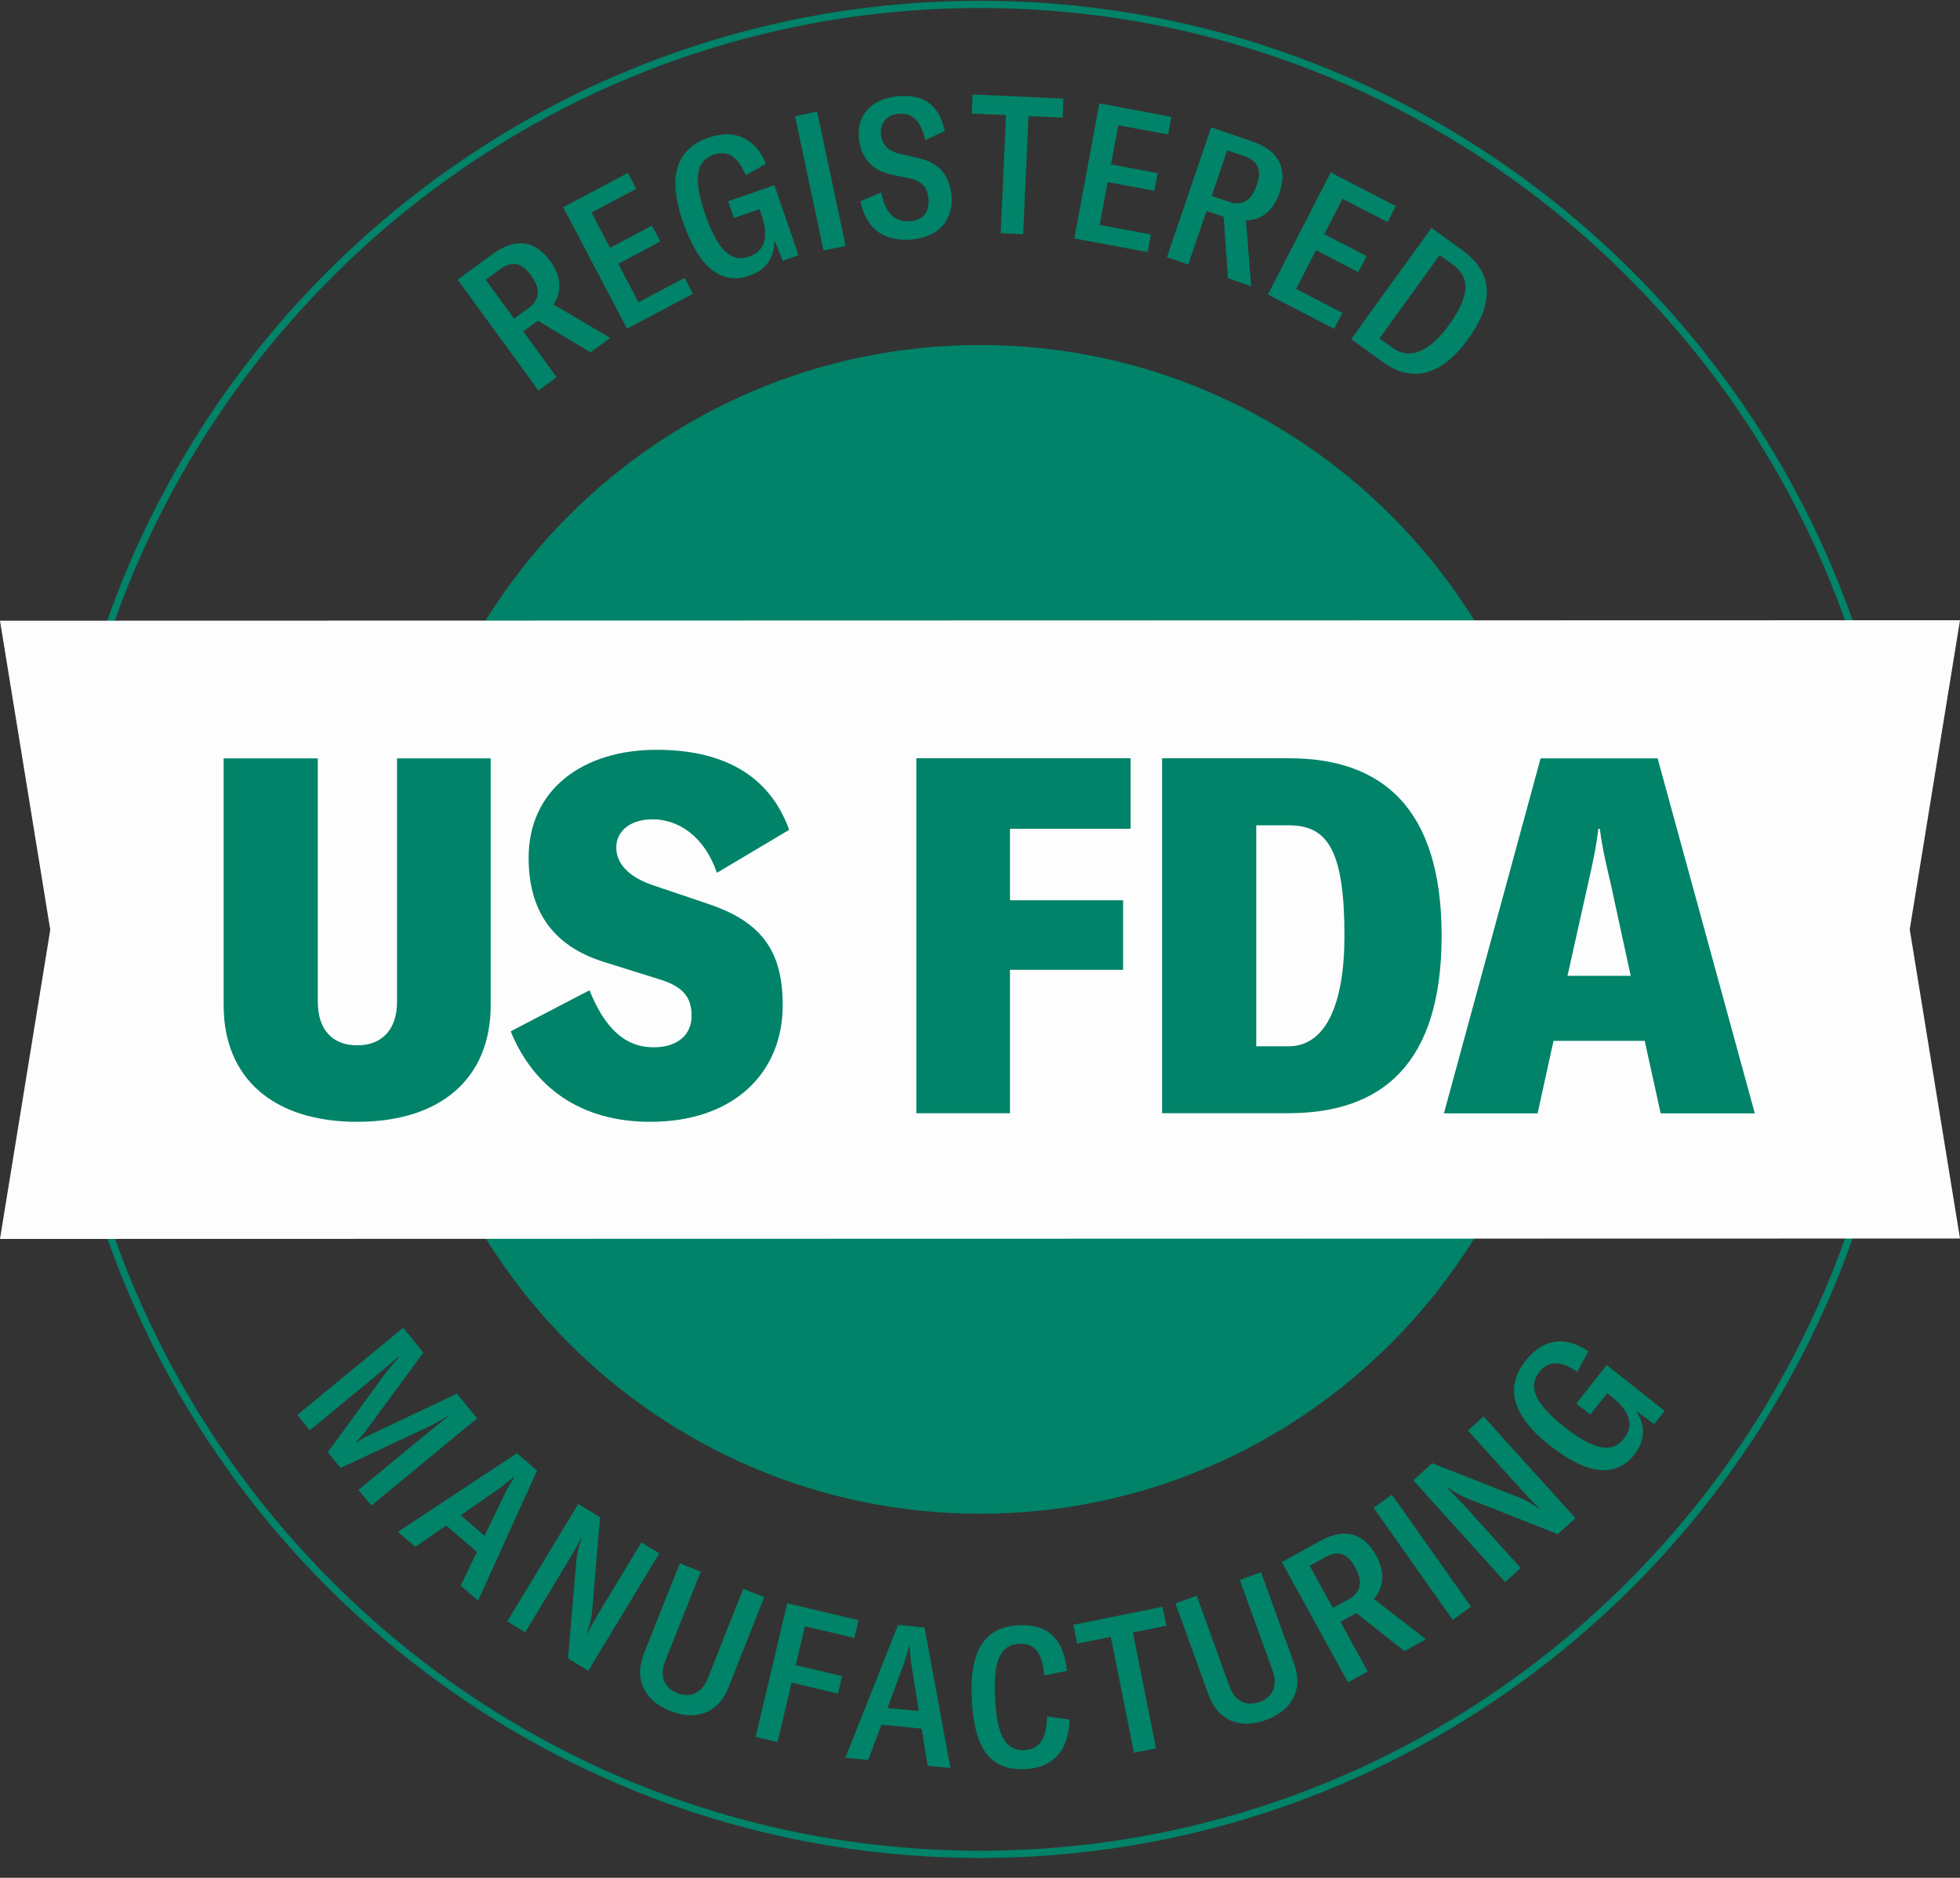
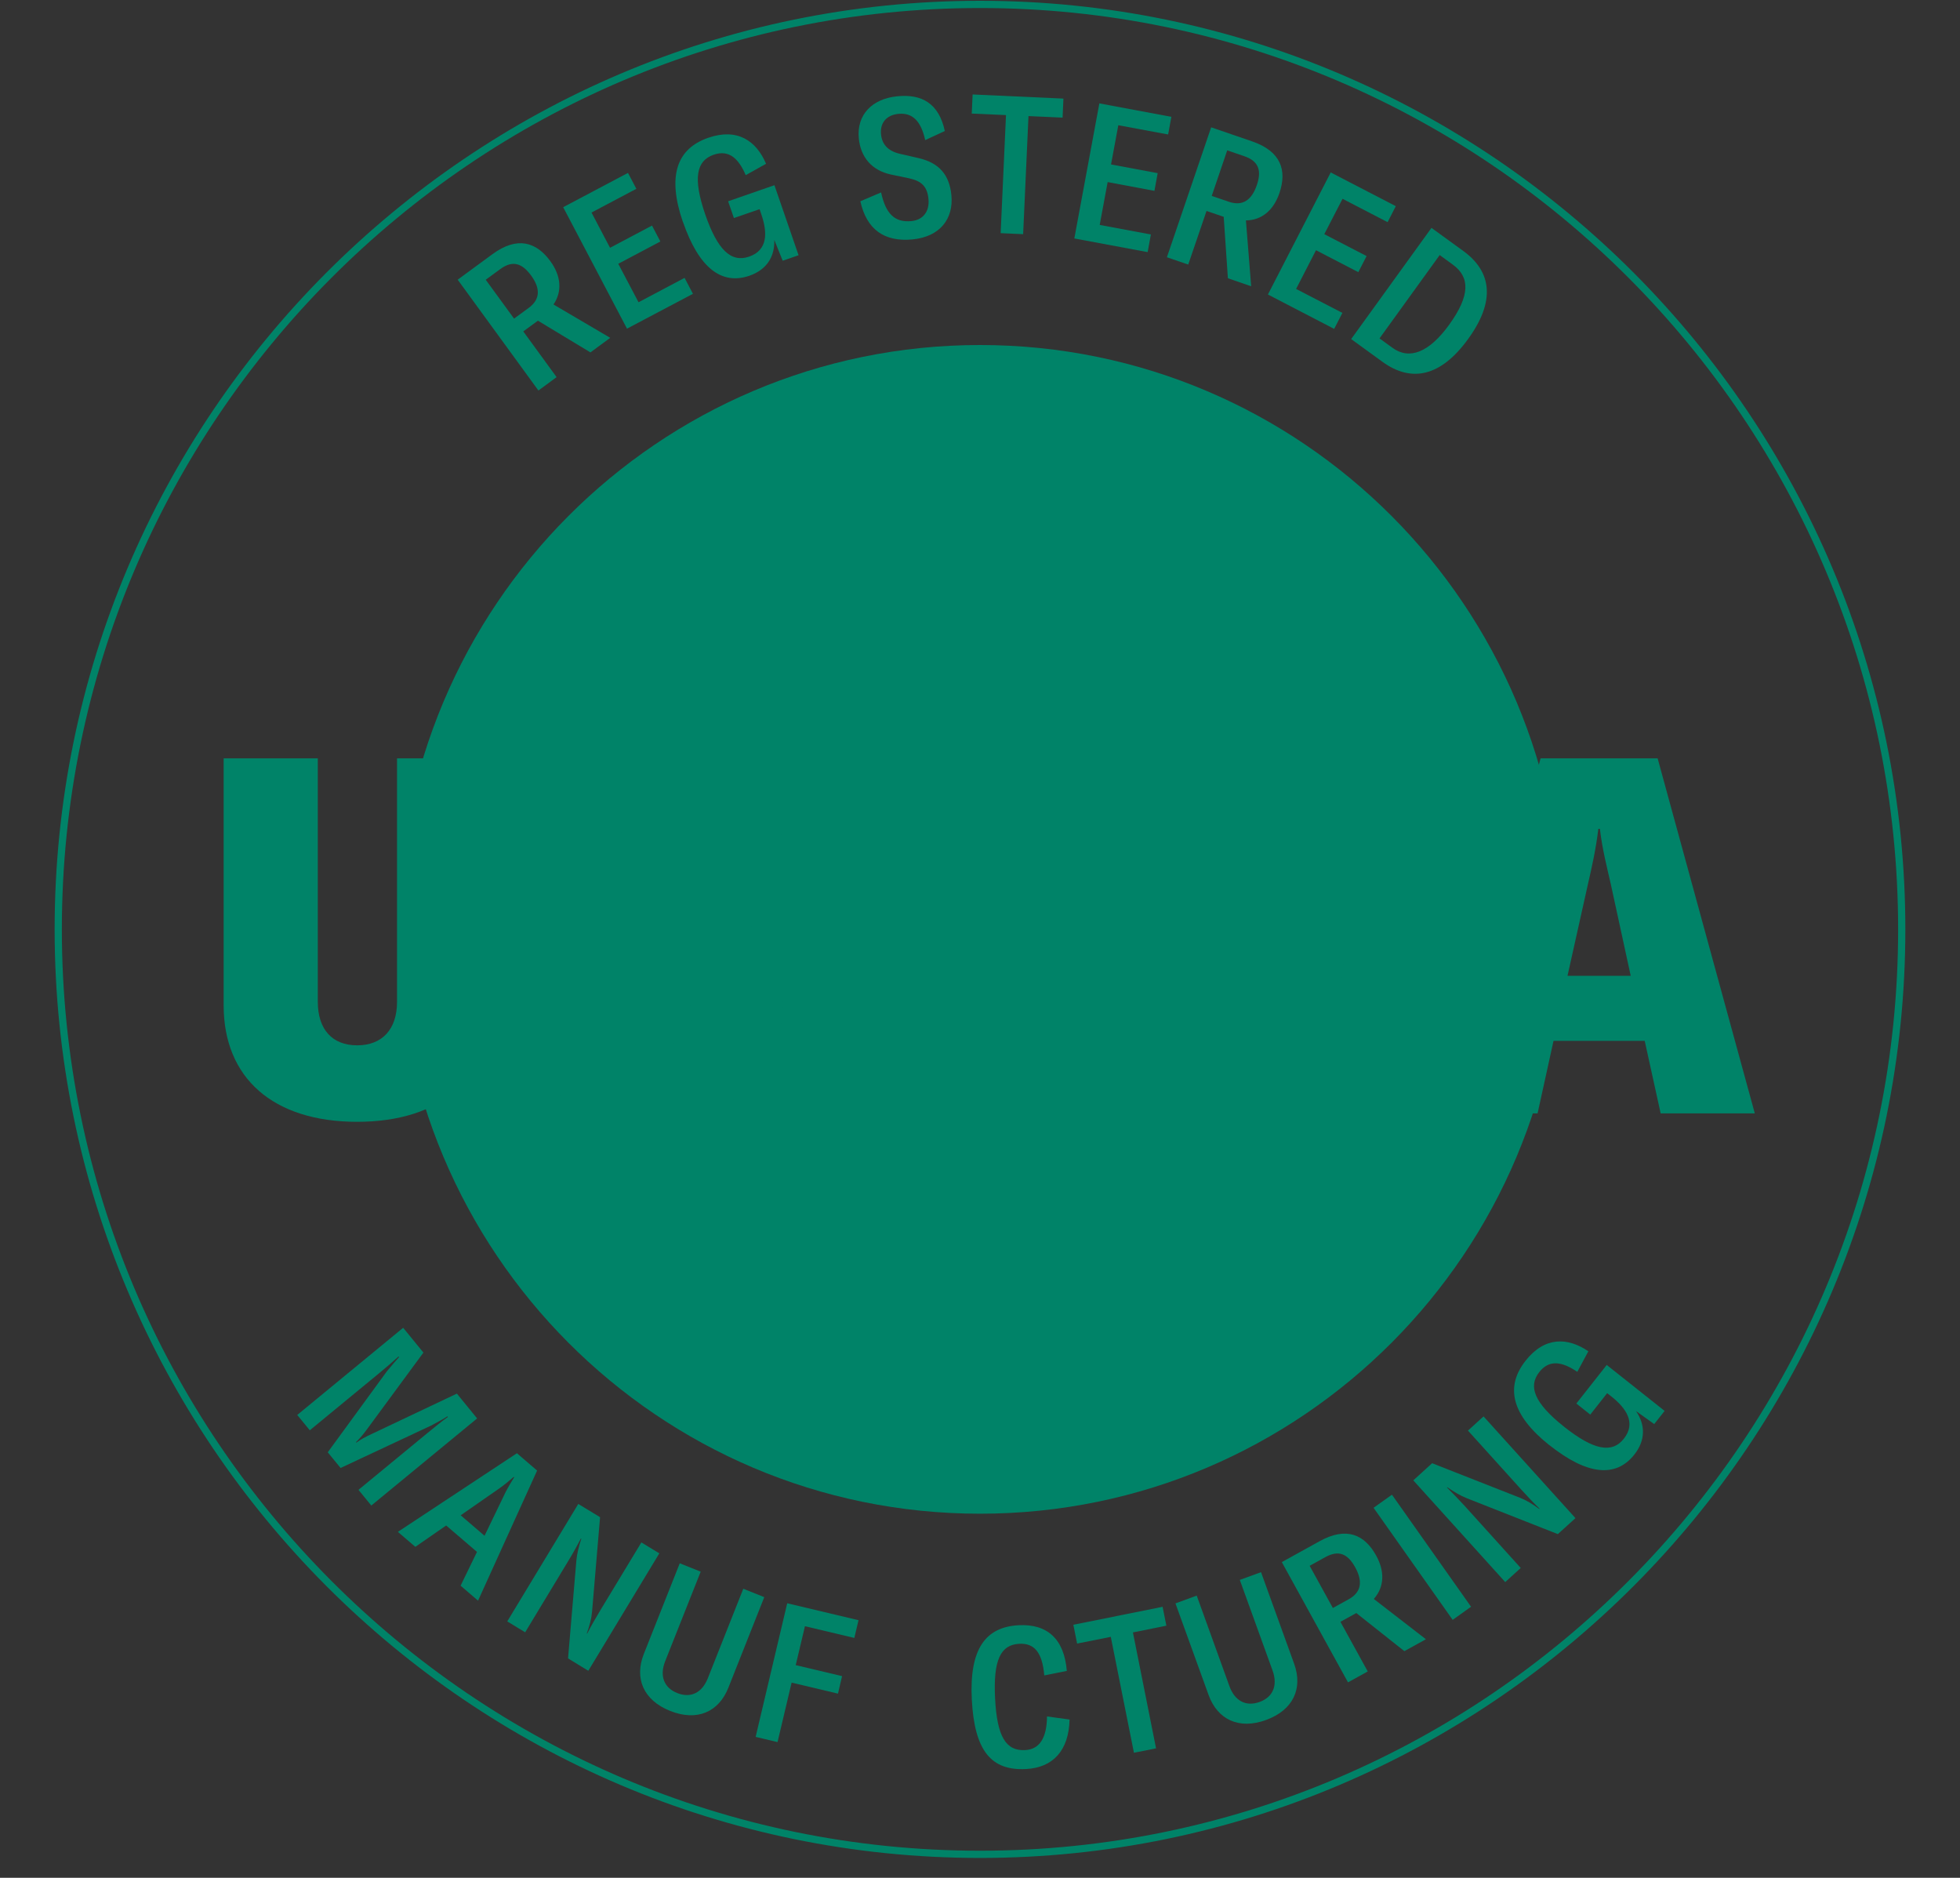
<svg xmlns="http://www.w3.org/2000/svg" width="95" height="91" viewBox="0 0 95 91" fill="none">
  <rect x="0" y="0" width="95" height="91" fill="#333333" stroke="none" />
  <g clip-path="url(#clip0_176_26048)">
    <path d="M47.5 90.038C22.77 90.038 2.648 69.85 2.648 45.038C2.648 20.226 22.77 0.038 47.5 0.038C72.23 0.038 92.351 20.226 92.351 45.038C92.351 69.85 72.23 90.038 47.5 90.038ZM47.5 0.389C22.962 0.389 2.998 20.419 2.998 45.038C2.998 69.657 22.962 89.688 47.5 89.688C72.038 89.688 92.001 69.657 92.001 45.038C92.001 20.419 72.038 0.389 47.5 0.389Z" fill="#008368" />
    <path d="M47.5 73.356C63.088 73.356 75.725 60.678 75.725 45.038C75.725 29.398 63.088 16.72 47.5 16.72C31.912 16.72 19.275 29.398 19.275 45.038C19.275 60.678 31.912 73.356 47.5 73.356Z" fill="#008368" />
    <path d="M28.617 17.077L26.073 15.541L25.363 16.06L26.978 18.276L26.097 18.925L22.184 13.554L23.871 12.316C25.077 11.432 26 11.73 26.677 12.66C27.184 13.354 27.268 14.108 26.828 14.756L29.578 16.372L28.613 17.081L28.617 17.077ZM23.543 13.557L24.916 15.44L25.626 14.921C26.213 14.49 26.178 13.946 25.741 13.35C25.304 12.754 24.846 12.6 24.245 13.042L23.543 13.557Z" fill="#008368" />
    <path d="M31.602 10.931L32.007 11.703L29.967 12.783L30.949 14.648L33.181 13.466L33.587 14.238L30.39 15.927L27.297 10.041L30.438 8.379L30.844 9.15L28.67 10.3L29.568 12.008L31.609 10.928L31.602 10.931Z" fill="#008368" />
    <path d="M33.101 10.763C32.329 8.523 32.804 7.205 34.324 6.679C35.736 6.188 36.658 6.822 37.13 7.937L36.145 8.488C35.806 7.702 35.348 7.236 34.59 7.499C33.758 7.787 33.573 8.618 34.181 10.388C34.772 12.099 35.428 12.744 36.312 12.436C37.221 12.12 37.204 11.265 36.9 10.385L36.816 10.136L35.572 10.567L35.292 9.754L37.536 8.975L38.706 12.369L37.937 12.636L37.529 11.626C37.56 12.429 37.165 13.07 36.327 13.361C34.974 13.831 33.873 12.983 33.105 10.76L33.101 10.763Z" fill="#008368" />
-     <path d="M39.606 5.405L40.987 11.916L39.917 12.144L38.537 5.633L39.606 5.405Z" fill="#008368" />
    <path d="M41.696 9.756L42.706 9.325C42.93 10.36 43.366 10.794 44.177 10.714C44.743 10.658 45.061 10.247 45.002 9.641C44.942 9.045 44.68 8.778 44.069 8.642L43.178 8.456C42.248 8.256 41.714 7.611 41.626 6.706C41.514 5.56 42.273 4.785 43.489 4.666C44.67 4.546 45.505 5.002 45.795 6.349L44.844 6.79C44.638 5.851 44.215 5.451 43.545 5.518C42.958 5.577 42.65 5.963 42.702 6.506C42.751 7.001 43.045 7.32 43.614 7.453L44.526 7.663C45.505 7.888 46.015 8.459 46.113 9.455C46.228 10.612 45.55 11.471 44.24 11.601C42.856 11.737 42.004 11.117 41.7 9.753L41.696 9.756Z" fill="#008368" />
    <path d="M51.544 4.774L51.503 5.7L49.85 5.626L49.591 11.348L48.501 11.299L48.76 5.577L47.1 5.504L47.142 4.578L51.544 4.778V4.774Z" fill="#008368" />
    <path d="M56.112 8.39L55.955 9.249L53.687 8.824L53.302 10.9L55.783 11.363L55.626 12.218L52.072 11.556L53.285 5.01L56.776 5.662L56.618 6.517L54.204 6.069L53.851 7.969L56.119 8.393L56.112 8.39Z" fill="#008368" />
    <path d="M59.515 13.48L59.312 10.507L58.48 10.223L57.593 12.821L56.559 12.467L58.704 6.17L60.685 6.85C62.101 7.334 62.384 8.267 62.013 9.357C61.734 10.174 61.171 10.672 60.389 10.682L60.644 13.873L59.511 13.483L59.515 13.48ZM59.483 7.285L58.732 9.494L59.564 9.778C60.252 10.012 60.675 9.672 60.916 8.975C61.157 8.277 61.017 7.811 60.308 7.569L59.487 7.288L59.483 7.285Z" fill="#008368" />
    <path d="M66.236 12.414L65.837 13.189L63.786 12.126L62.821 14.002L65.065 15.163L64.666 15.938L61.455 14.272L64.499 8.357L67.654 9.991L67.256 10.766L65.072 9.634L64.188 11.348L66.239 12.41L66.236 12.414Z" fill="#008368" />
    <path d="M65.49 16.432L69.383 11.043L70.928 12.165C72.311 13.171 72.486 14.595 71.169 16.414C69.827 18.276 68.398 18.542 67.01 17.536L65.49 16.432ZM66.864 16.4L67.493 16.856C68.317 17.456 69.275 17.073 70.239 15.738C71.26 14.325 71.256 13.434 70.417 12.824L69.781 12.361L66.864 16.4Z" fill="#008368" />
    <path d="M14.411 68.567L19.541 64.346L20.523 65.548L17.808 69.237C17.602 69.517 17.451 69.699 17.252 69.889L17.27 69.91C17.49 69.752 17.7 69.64 18.014 69.493L22.145 67.536L23.126 68.739L17.997 72.96L17.375 72.199L20.726 69.44C21.009 69.209 21.428 68.865 21.711 68.665L21.687 68.637C21.474 68.777 21.229 68.904 20.893 69.086L16.508 71.14L15.886 70.38L18.748 66.46C18.989 66.165 19.251 65.864 19.342 65.766L19.317 65.738C19.069 65.966 18.65 66.323 18.367 66.555L15.016 69.314L14.404 68.567H14.411Z" fill="#008368" />
    <path d="M26.033 71.266L23.171 77.57L22.325 76.844L23.119 75.207L21.626 73.927L20.131 74.962L19.285 74.236L25.055 70.425L26.033 71.266ZM22.329 73.433L23.485 74.425L24.495 72.332C24.621 72.083 24.758 71.852 24.922 71.589L24.901 71.571C24.663 71.775 24.46 71.946 24.233 72.108L22.329 73.433Z" fill="#008368" />
    <path d="M24.587 78.573L28.029 72.883L29.085 73.524L28.697 78.103C28.666 78.447 28.585 78.759 28.442 79.155L28.459 79.166C28.645 78.808 28.858 78.433 29.095 78.04L31.087 74.748L31.957 75.277L28.515 80.968L27.533 80.368L27.935 75.635C27.963 75.302 28.061 74.92 28.176 74.566L28.159 74.555C27.991 74.871 27.799 75.225 27.572 75.6L25.454 79.103L24.584 78.573H24.587Z" fill="#008368" />
    <path d="M32.945 75.758L33.962 76.165L32.242 80.501C31.966 81.199 32.166 81.785 32.826 82.048C33.486 82.311 34.032 82.027 34.308 81.329L36.027 76.992L37.044 77.399L35.304 81.788C34.842 82.956 33.794 83.436 32.484 82.914C31.173 82.391 30.743 81.322 31.205 80.154L32.945 75.765V75.758Z" fill="#008368" />
    <path d="M41.405 79.376L39.015 78.808L38.568 80.694L40.815 81.227L40.616 82.075L38.369 81.542L37.687 84.424L36.625 84.172L38.156 77.696L41.612 78.517L41.409 79.376H41.405Z" fill="#008368" />
-     <path d="M44.813 78.871L46.068 85.68L44.96 85.571L44.674 83.773L42.72 83.583L42.084 85.291L40.977 85.182L43.528 78.745L44.81 78.871H44.813ZM43.017 82.774L44.534 82.921L44.167 80.624C44.129 80.347 44.108 80.081 44.09 79.769H44.062C43.985 80.07 43.915 80.326 43.821 80.589L43.017 82.77V82.774Z" fill="#008368" />
    <path d="M47.103 82.36C46.977 79.899 47.774 78.844 49.378 78.76C50.758 78.689 51.583 79.426 51.708 80.975L50.615 81.193C50.52 80.064 50.122 79.622 49.406 79.66C48.49 79.706 48.137 80.46 48.231 82.304C48.326 84.166 48.756 84.86 49.689 84.811C50.36 84.776 50.737 84.267 50.748 83.181L51.841 83.331C51.806 84.825 51.044 85.663 49.727 85.73C48.039 85.817 47.232 84.842 47.103 82.364V82.36Z" fill="#008368" />
    <path d="M56.352 77.875L56.533 78.783L54.912 79.109L56.033 84.726L54.961 84.94L53.839 79.323L52.207 79.649L52.025 78.738L56.348 77.868L56.352 77.875Z" fill="#008368" />
    <path d="M56.976 77.701L58.004 77.325L59.59 81.715C59.845 82.42 60.383 82.721 61.051 82.479C61.718 82.237 61.935 81.659 61.68 80.954L60.093 76.565L61.121 76.189L62.728 80.632C63.154 81.813 62.693 82.868 61.365 83.352C60.041 83.836 59.01 83.324 58.58 82.143L56.973 77.701H56.976Z" fill="#008368" />
    <path d="M68.07 80.018L65.739 78.17L64.97 78.595L66.294 81L65.337 81.529L62.129 75.702L63.96 74.689C65.27 73.963 66.147 74.377 66.703 75.387C67.119 76.14 67.109 76.898 66.588 77.487L69.114 79.44L68.066 80.018H68.07ZM63.478 75.881L64.603 77.925L65.372 77.501C66.011 77.147 66.043 76.603 65.686 75.955C65.33 75.306 64.893 75.099 64.24 75.46L63.478 75.881Z" fill="#008368" />
    <path d="M67.467 72.435L71.301 77.865L70.41 78.5L66.576 73.069L67.467 72.435Z" fill="#008368" />
    <path d="M72.957 76.669L68.502 71.74L69.414 70.909L73.677 72.585C73.995 72.715 74.271 72.879 74.61 73.128L74.624 73.114C74.334 72.834 74.037 72.522 73.73 72.182L71.151 69.328L71.906 68.641L76.361 73.57L75.508 74.345L71.102 72.609C70.791 72.487 70.455 72.287 70.148 72.073L70.134 72.087C70.385 72.34 70.668 72.624 70.966 72.95L73.709 75.986L72.954 76.673L72.957 76.669Z" fill="#008368" />
    <path d="M75.106 70.043C73.253 68.57 72.946 67.206 73.945 65.941C74.871 64.766 75.986 64.801 76.986 65.485L76.451 66.481C75.745 66.004 75.109 65.856 74.609 66.491C74.064 67.182 74.351 67.981 75.815 69.145C77.23 70.267 78.128 70.456 78.708 69.72C79.306 68.963 78.831 68.251 78.104 67.676L77.897 67.515L77.08 68.553L76.405 68.016L77.877 66.147L80.683 68.374L80.179 69.012L79.295 68.381C79.75 69.04 79.767 69.794 79.215 70.491C78.327 71.617 76.944 71.498 75.106 70.039V70.043Z" fill="#008368" />
-     <path d="M95 60.019L0 60.04L2.436 45.059L0 30.081L95 30.057L92.564 45.038L95 60.019Z" fill="#FEFDFE" />
    <path d="M10.84 36.75H15.404V48.551C15.404 49.884 16.102 50.658 17.312 50.658C18.521 50.658 19.244 49.884 19.244 48.551V36.75H23.783V48.72C23.783 52.233 21.393 54.364 17.312 54.364C13.23 54.364 10.84 52.233 10.84 48.72V36.75Z" fill="#008368" />
    <path d="M24.755 49.978L28.571 47.99C29.319 49.831 30.287 50.753 31.685 50.753C32.894 50.753 33.52 50.097 33.52 49.249C33.52 48.4 33.205 47.818 31.877 47.432L29.246 46.609C26.709 45.809 25.622 44.042 25.622 41.571C25.622 38.275 28.229 36.336 31.828 36.336C34.921 36.336 37.262 37.475 38.251 40.214L34.75 42.296C34.121 40.48 32.842 39.705 31.633 39.705C30.57 39.705 29.871 40.263 29.871 41.062C29.871 41.861 30.476 42.517 31.73 42.927L34.386 43.825C37.017 44.722 37.937 46.198 37.937 48.719C37.937 51.966 35.595 54.364 31.514 54.364C28.135 54.364 25.863 52.692 24.752 49.978H24.755Z" fill="#008368" />
    <path d="M54.796 40.164H48.953V43.628H54.436V46.998H48.953V53.95H44.414V36.746H54.8V40.161L54.796 40.164Z" fill="#008368" />
    <path d="M56.326 53.95V36.746H62.483C66.949 36.746 69.874 39.12 69.874 45.346C69.874 51.573 66.977 53.947 62.438 53.947H56.33L56.326 53.95ZM60.89 50.704H62.459C64.245 50.704 65.164 48.691 65.164 45.35C65.164 41.255 64.367 39.996 62.483 39.996H60.89V50.707V50.704Z" fill="#008368" />
    <path d="M80.344 36.75L85.054 53.954H80.491L79.718 50.441H75.298L74.526 53.954H69.986L74.672 36.75H80.347H80.344ZM75.972 47.289H79.04L78.076 42.854C77.884 42.006 77.667 41.182 77.545 40.165H77.471C77.349 41.182 77.157 42.006 76.965 42.854L75.976 47.289H75.972Z" fill="#008368" />
  </g>
  <defs>
    <clipPath id="clip0_176_26048">
      <rect width="95" height="90" fill="white" transform="translate(0 0.038)" />
    </clipPath>
  </defs>
</svg>